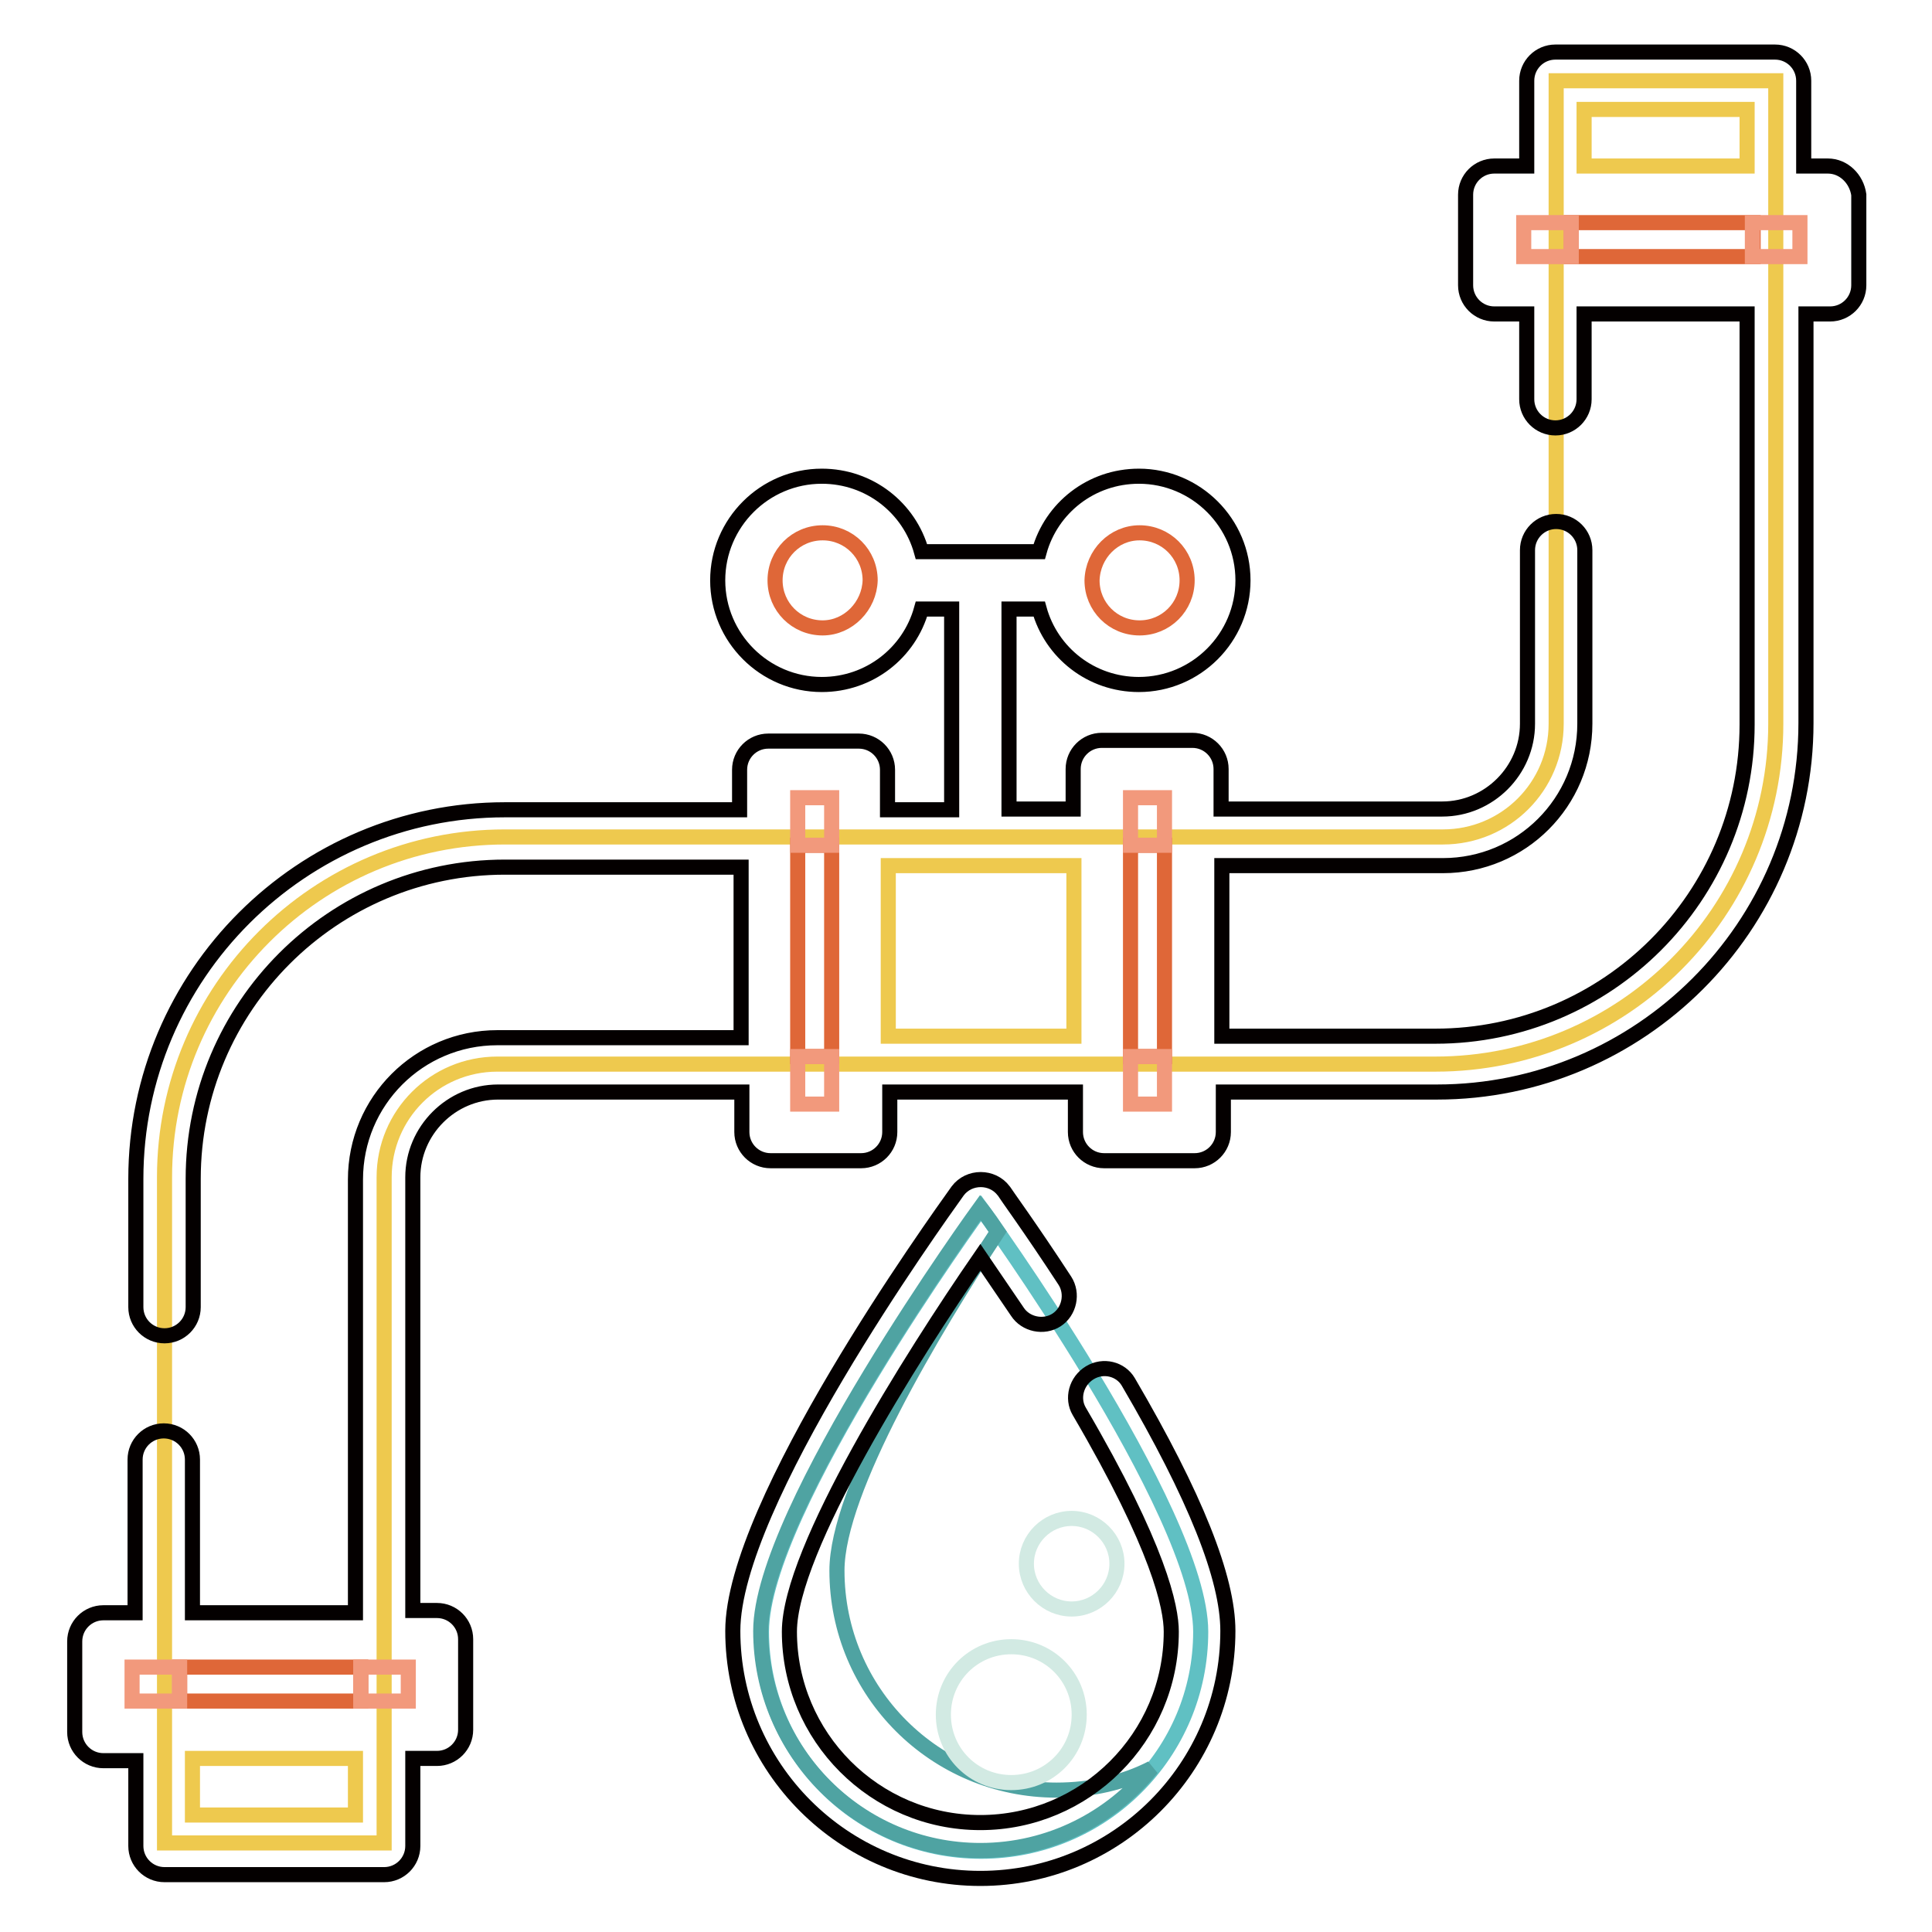
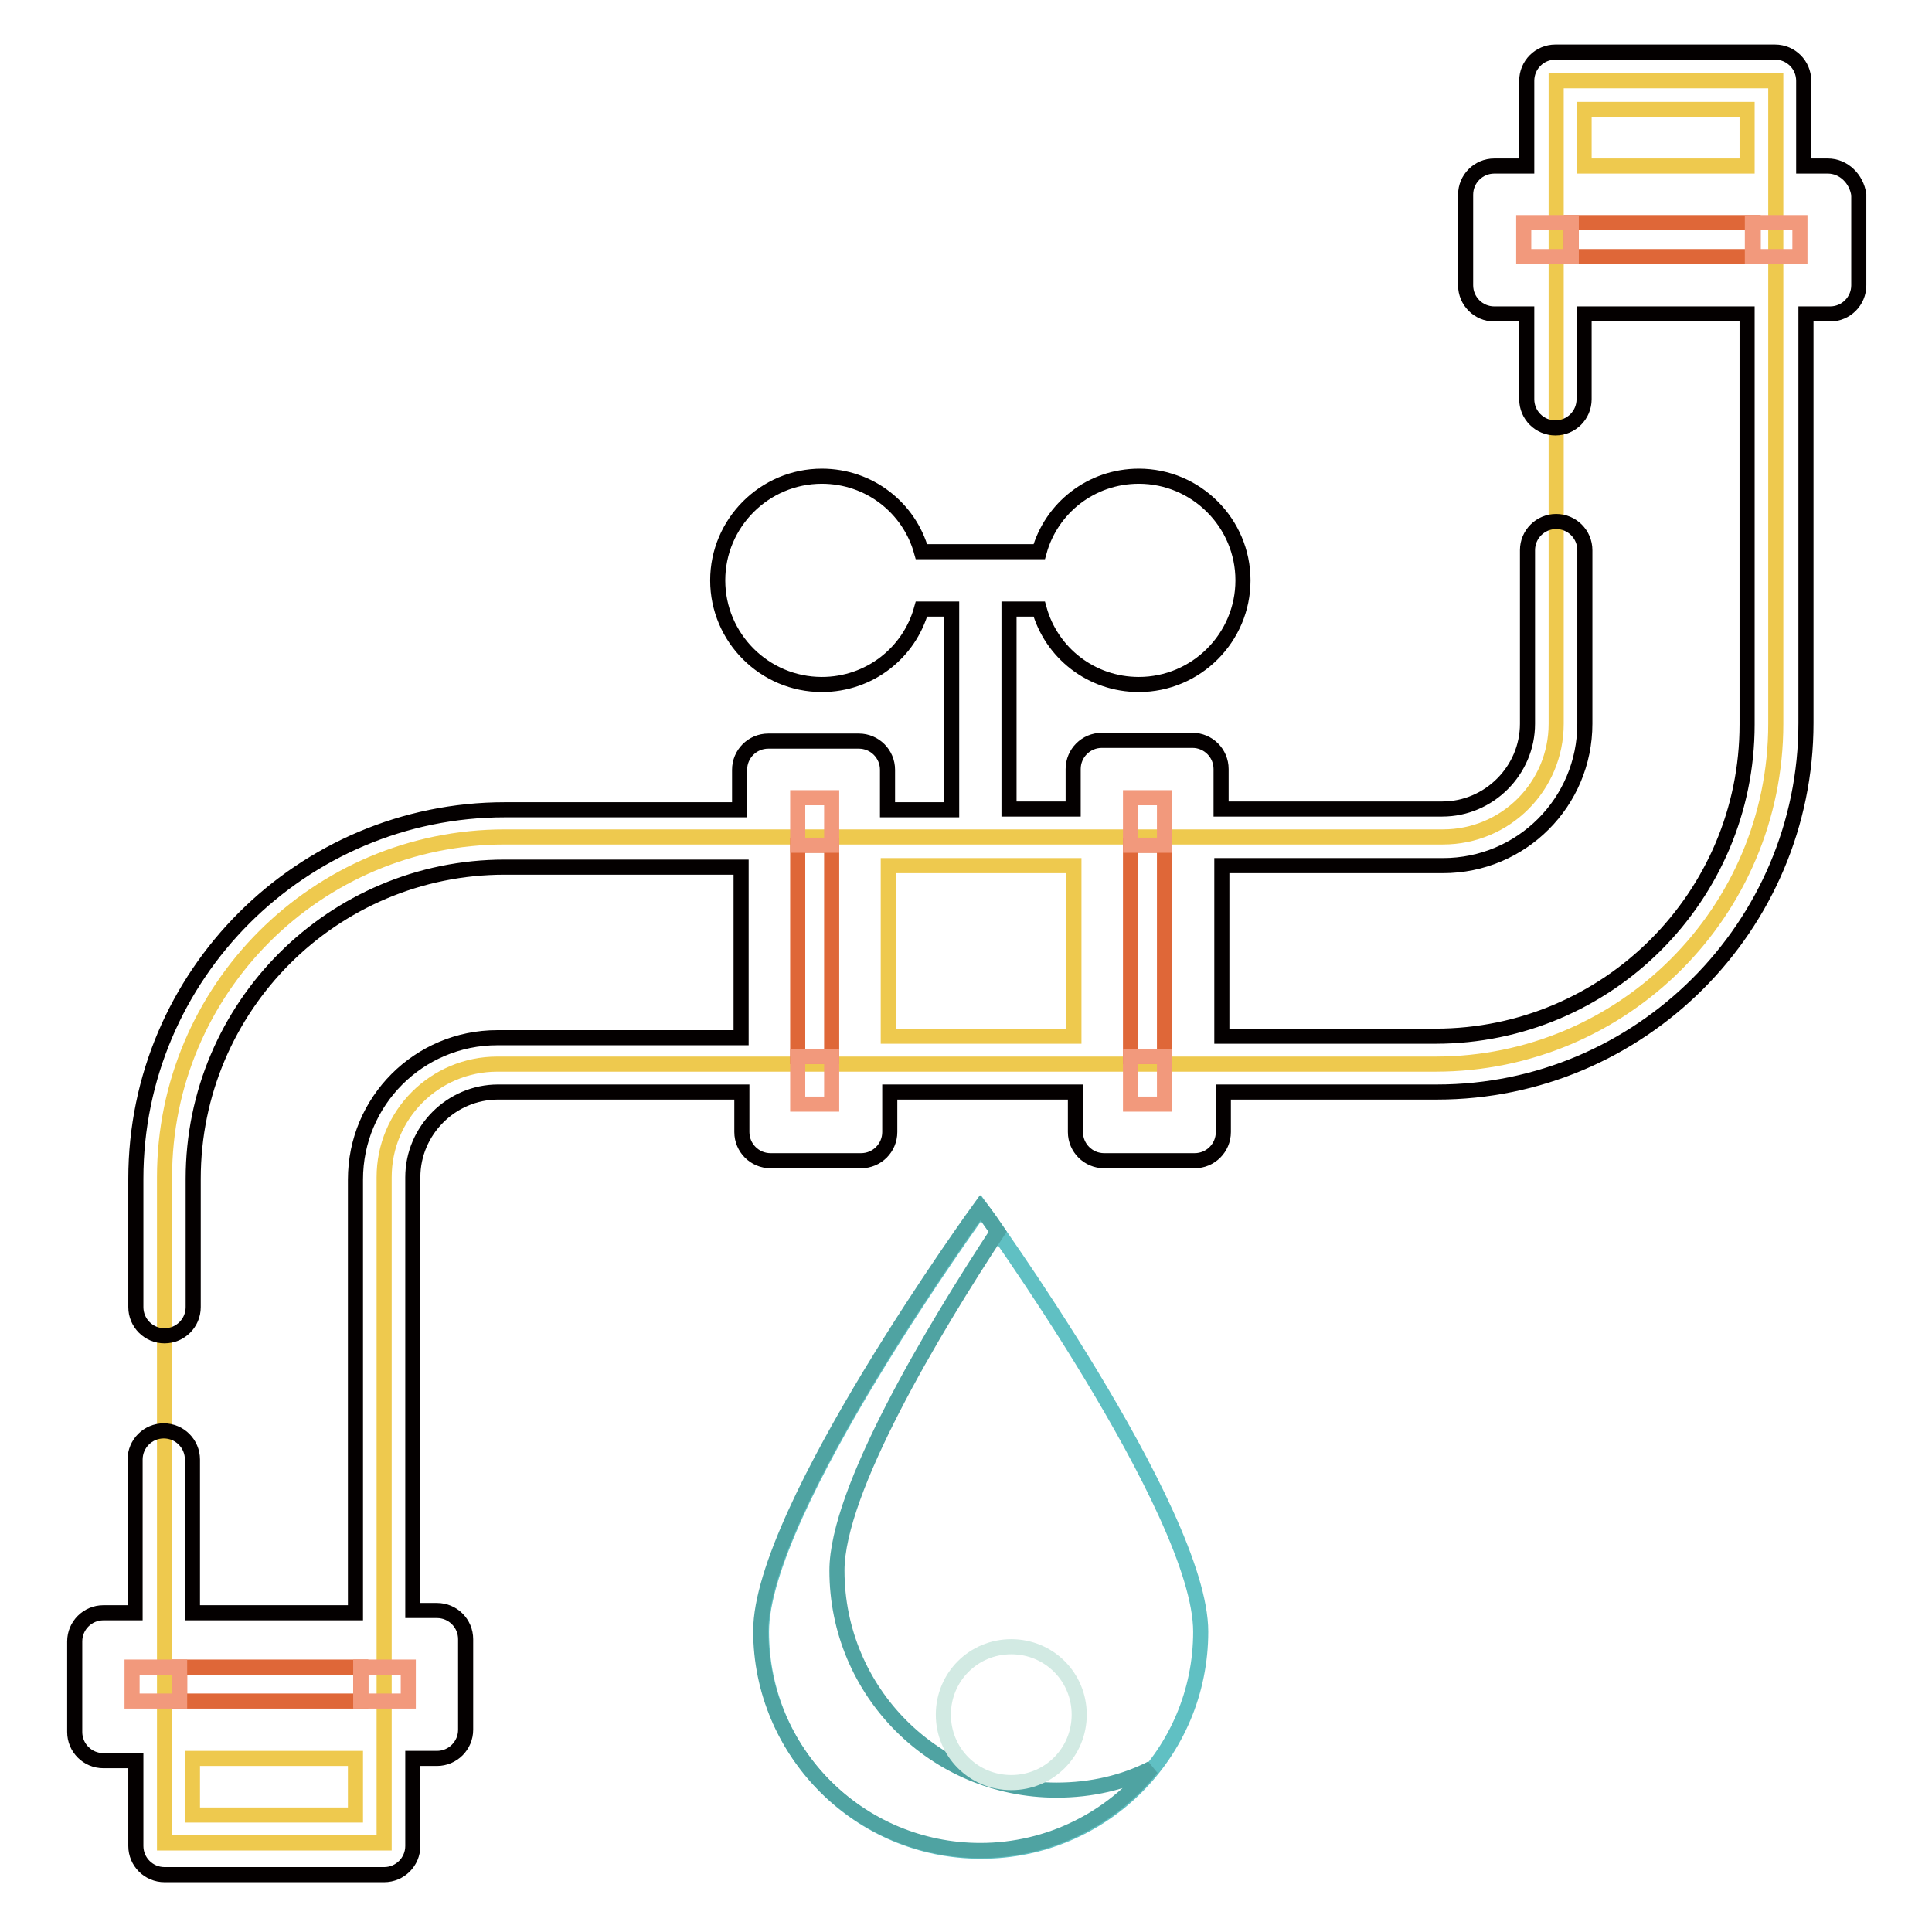
<svg xmlns="http://www.w3.org/2000/svg" version="1.1" x="0px" y="0px" viewBox="0 0 256 256" enable-background="new 0 0 256 256" xml:space="preserve">
  <g>
    <path stroke-width="2" fill-opacity="0" stroke="#60c0c3" d="M100.9,216.2c0-16.1,29.1-56.1,29.1-56.1s29.1,40.1,29.1,56.1c0,16.1-13,29.1-29.1,29.1 C113.9,245.3,100.9,232.3,100.9,216.2z" />
    <path stroke-width="2" fill-opacity="0" stroke="#eec94e" d="M206.2,10.7v85.2c0,8.3-6.7,15-15,15H66.9c-24.9,0-45.1,20.2-45.1,45.1v88.2h29.1v-88.2c0-8.3,6.7-15,15-15 h124.3c24.9,0,45.1-20.2,45.1-45.1V10.7H206.2z" />
    <path stroke-width="2" fill-opacity="0" stroke="#040000" d="M242.2,22H239V10.7c0-2.1-1.7-3.8-3.8-3.8h-29.1c-2.1,0-3.8,1.7-3.8,3.8V22h-4.3c-2.1,0-3.8,1.7-3.8,3.8v12 c0,2.1,1.7,3.8,3.8,3.8h4.3v11.3c0,2.1,1.7,3.8,3.8,3.8c2.1,0,3.8-1.7,3.8-3.8V41.6h21.6v54.4c0,22.8-18.5,41.3-41.3,41.3h-28.3 v-22.6h29.3c10.4,0,18.8-8.4,18.8-18.8v-23c0-2.1-1.7-3.8-3.8-3.8c-2.1,0-3.8,1.7-3.8,3.8v23c0,6.2-5.1,11.3-11.3,11.3h-29.3v-5.3 c0-2.1-1.7-3.8-3.8-3.8h-12c-2.1,0-3.8,1.7-3.8,3.8v5.3h-8.5V80.7h4c1.6,5.8,6.9,10,13.2,10c7.6,0,13.8-6.2,13.8-13.8 c0-7.6-6.2-13.8-13.8-13.8c-6.3,0-11.6,4.2-13.2,10h-15.6c-1.6-5.8-6.9-10-13.2-10c-7.6,0-13.8,6.2-13.8,13.8 c0,7.6,6.2,13.8,13.8,13.8c6.3,0,11.6-4.2,13.2-10h4v26.6h-8.5v-5.3c0-2.1-1.7-3.8-3.8-3.8h-12c-2.1,0-3.8,1.7-3.8,3.8v5.3H66.9 c-26.9,0-48.9,21.9-48.9,48.9v17c0,2.1,1.7,3.8,3.8,3.8c2.1,0,3.8-1.7,3.8-3.8v-17c0-22.8,18.5-41.3,41.3-41.3h31.3v22.6H65.9 c-10.4,0-18.8,8.4-18.8,18.8v57.4H25.5v-20.3c0-2.1-1.7-3.8-3.8-3.8c-2.1,0-3.8,1.7-3.8,3.8v20.3h-4.2c-2.1,0-3.8,1.7-3.8,3.8v12 c0,2.1,1.7,3.8,3.8,3.8H18v11.3c0,2.1,1.7,3.8,3.8,3.8h29.1c2.1,0,3.8-1.7,3.8-3.8V233h3.2c2.1,0,3.8-1.7,3.8-3.8v-12 c0-2.1-1.7-3.8-3.8-3.8h-3.2v-57.4c0-6.2,5.1-11.3,11.3-11.3h32.3v5.3c0,2.1,1.7,3.8,3.8,3.8h12c2.1,0,3.8-1.7,3.8-3.8v-5.3h24.6 v5.3c0,2.1,1.7,3.8,3.8,3.8h12c2.1,0,3.8-1.7,3.8-3.8v-5.3h28.3c26.9,0,48.9-21.9,48.9-48.9V41.6h3.2c2.1,0,3.8-1.7,3.8-3.8v-12 C246,23.7,244.3,22,242.2,22L242.2,22z" />
    <path stroke-width="2" fill-opacity="0" stroke="#4fa3a2" d="M140,237.2c-16.1,0-29.1-13-29.1-29.1c0-10.6,12.7-31.8,21.3-44.9c-1.4-2.1-2.3-3.2-2.3-3.2 s-29.1,40.1-29.1,56.1c0,16,13,29.1,29.1,29.1c9.2,0,17.4-4.3,22.7-10.9C148.9,236.2,144.6,237.2,140,237.2L140,237.2z" />
    <path stroke-width="2" fill-opacity="0" stroke="#d2eae3" d="M125,227.2c0,5,4,9,9,9c5,0,9-4,9-9l0,0c0-5-4-9-9-9C129,218.2,125,222.2,125,227.2 C125,227.2,125,227.2,125,227.2z" />
-     <path stroke-width="2" fill-opacity="0" stroke="#d2eae3" d="M136,207.2c0,3.3,2.7,6,6,6c3.3,0,6-2.7,6-6c0-3.3-2.7-6-6-6C138.7,201.2,136,203.9,136,207.2z" />
    <path stroke-width="2" fill-opacity="0" stroke="#eec94e" d="M209.9,14.5h21.6V22h-21.6V14.5z M117.7,114.7h24.6v22.6h-24.6V114.7z M47.1,240.5H25.5V233h21.6V240.5z" />
-     <path stroke-width="2" fill-opacity="0" stroke="#df6738" d="M109,83.2c-3.5,0-6.3-2.8-6.3-6.3c0-3.5,2.8-6.3,6.3-6.3c3.5,0,6.3,2.8,6.3,6.3 C115.2,80.3,112.4,83.2,109,83.2z M151,70.6c3.5,0,6.3,2.8,6.3,6.3c0,3.5-2.8,6.3-6.3,6.3c-3.5,0-6.3-2.8-6.3-6.3 C144.8,73.4,147.6,70.6,151,70.6z" />
-     <path stroke-width="2" fill-opacity="0" stroke="#040000" d="M144.4,181.9c-1.8,1.1-2.4,3.4-1.4,5.1c10.6,18.1,12.2,26,12.2,29.2c0,14-11.4,25.3-25.3,25.3 c-14,0-25.3-11.4-25.3-25.3c0-10.8,16.2-36.4,25.3-49.6c1.3,1.9,3,4.4,4.9,7.2c1.1,1.7,3.5,2.2,5.2,1.1c1.7-1.1,2.2-3.5,1.1-5.2 c-4.5-6.9-8-11.7-8.1-11.9c-1.5-2-4.6-2-6.1,0c-3,4.2-29.8,41.5-29.8,58.3c0,18.1,14.7,32.8,32.8,32.8c18.1,0,32.8-14.7,32.8-32.8 c0-7-4.3-17.8-13.2-33C148.5,181.4,146.2,180.8,144.4,181.9z" />
    <path stroke-width="2" fill-opacity="0" stroke="#df6738" d="M149.8,112h4.5V140h-4.5V112z" />
    <path stroke-width="2" fill-opacity="0" stroke="#f2997c" d="M149.8,105.7h4.5v6.3h-4.5V105.7z M149.8,140h4.5v6.3h-4.5V140z" />
    <path stroke-width="2" fill-opacity="0" stroke="#df6738" d="M105.7,112h4.5V140h-4.5V112z" />
    <path stroke-width="2" fill-opacity="0" stroke="#f2997c" d="M105.7,105.7h4.5v6.3h-4.5V105.7z M105.7,140h4.5v6.3h-4.5V140z" />
    <path stroke-width="2" fill-opacity="0" stroke="#df6738" d="M208.2,29.5h24.1v4.5h-24.1V29.5z" />
    <path stroke-width="2" fill-opacity="0" stroke="#f2997c" d="M232.2,29.5h6.3v4.5h-6.3V29.5z M201.9,29.5h6.3v4.5h-6.3V29.5z" />
    <path stroke-width="2" fill-opacity="0" stroke="#df6738" d="M23.8,220.9h24v4.5h-24V220.9z" />
    <path stroke-width="2" fill-opacity="0" stroke="#f2997c" d="M47.8,220.9h6.3v4.5h-6.3V220.9z M17.5,220.9h6.3v4.5h-6.3V220.9z" />
  </g>
</svg>